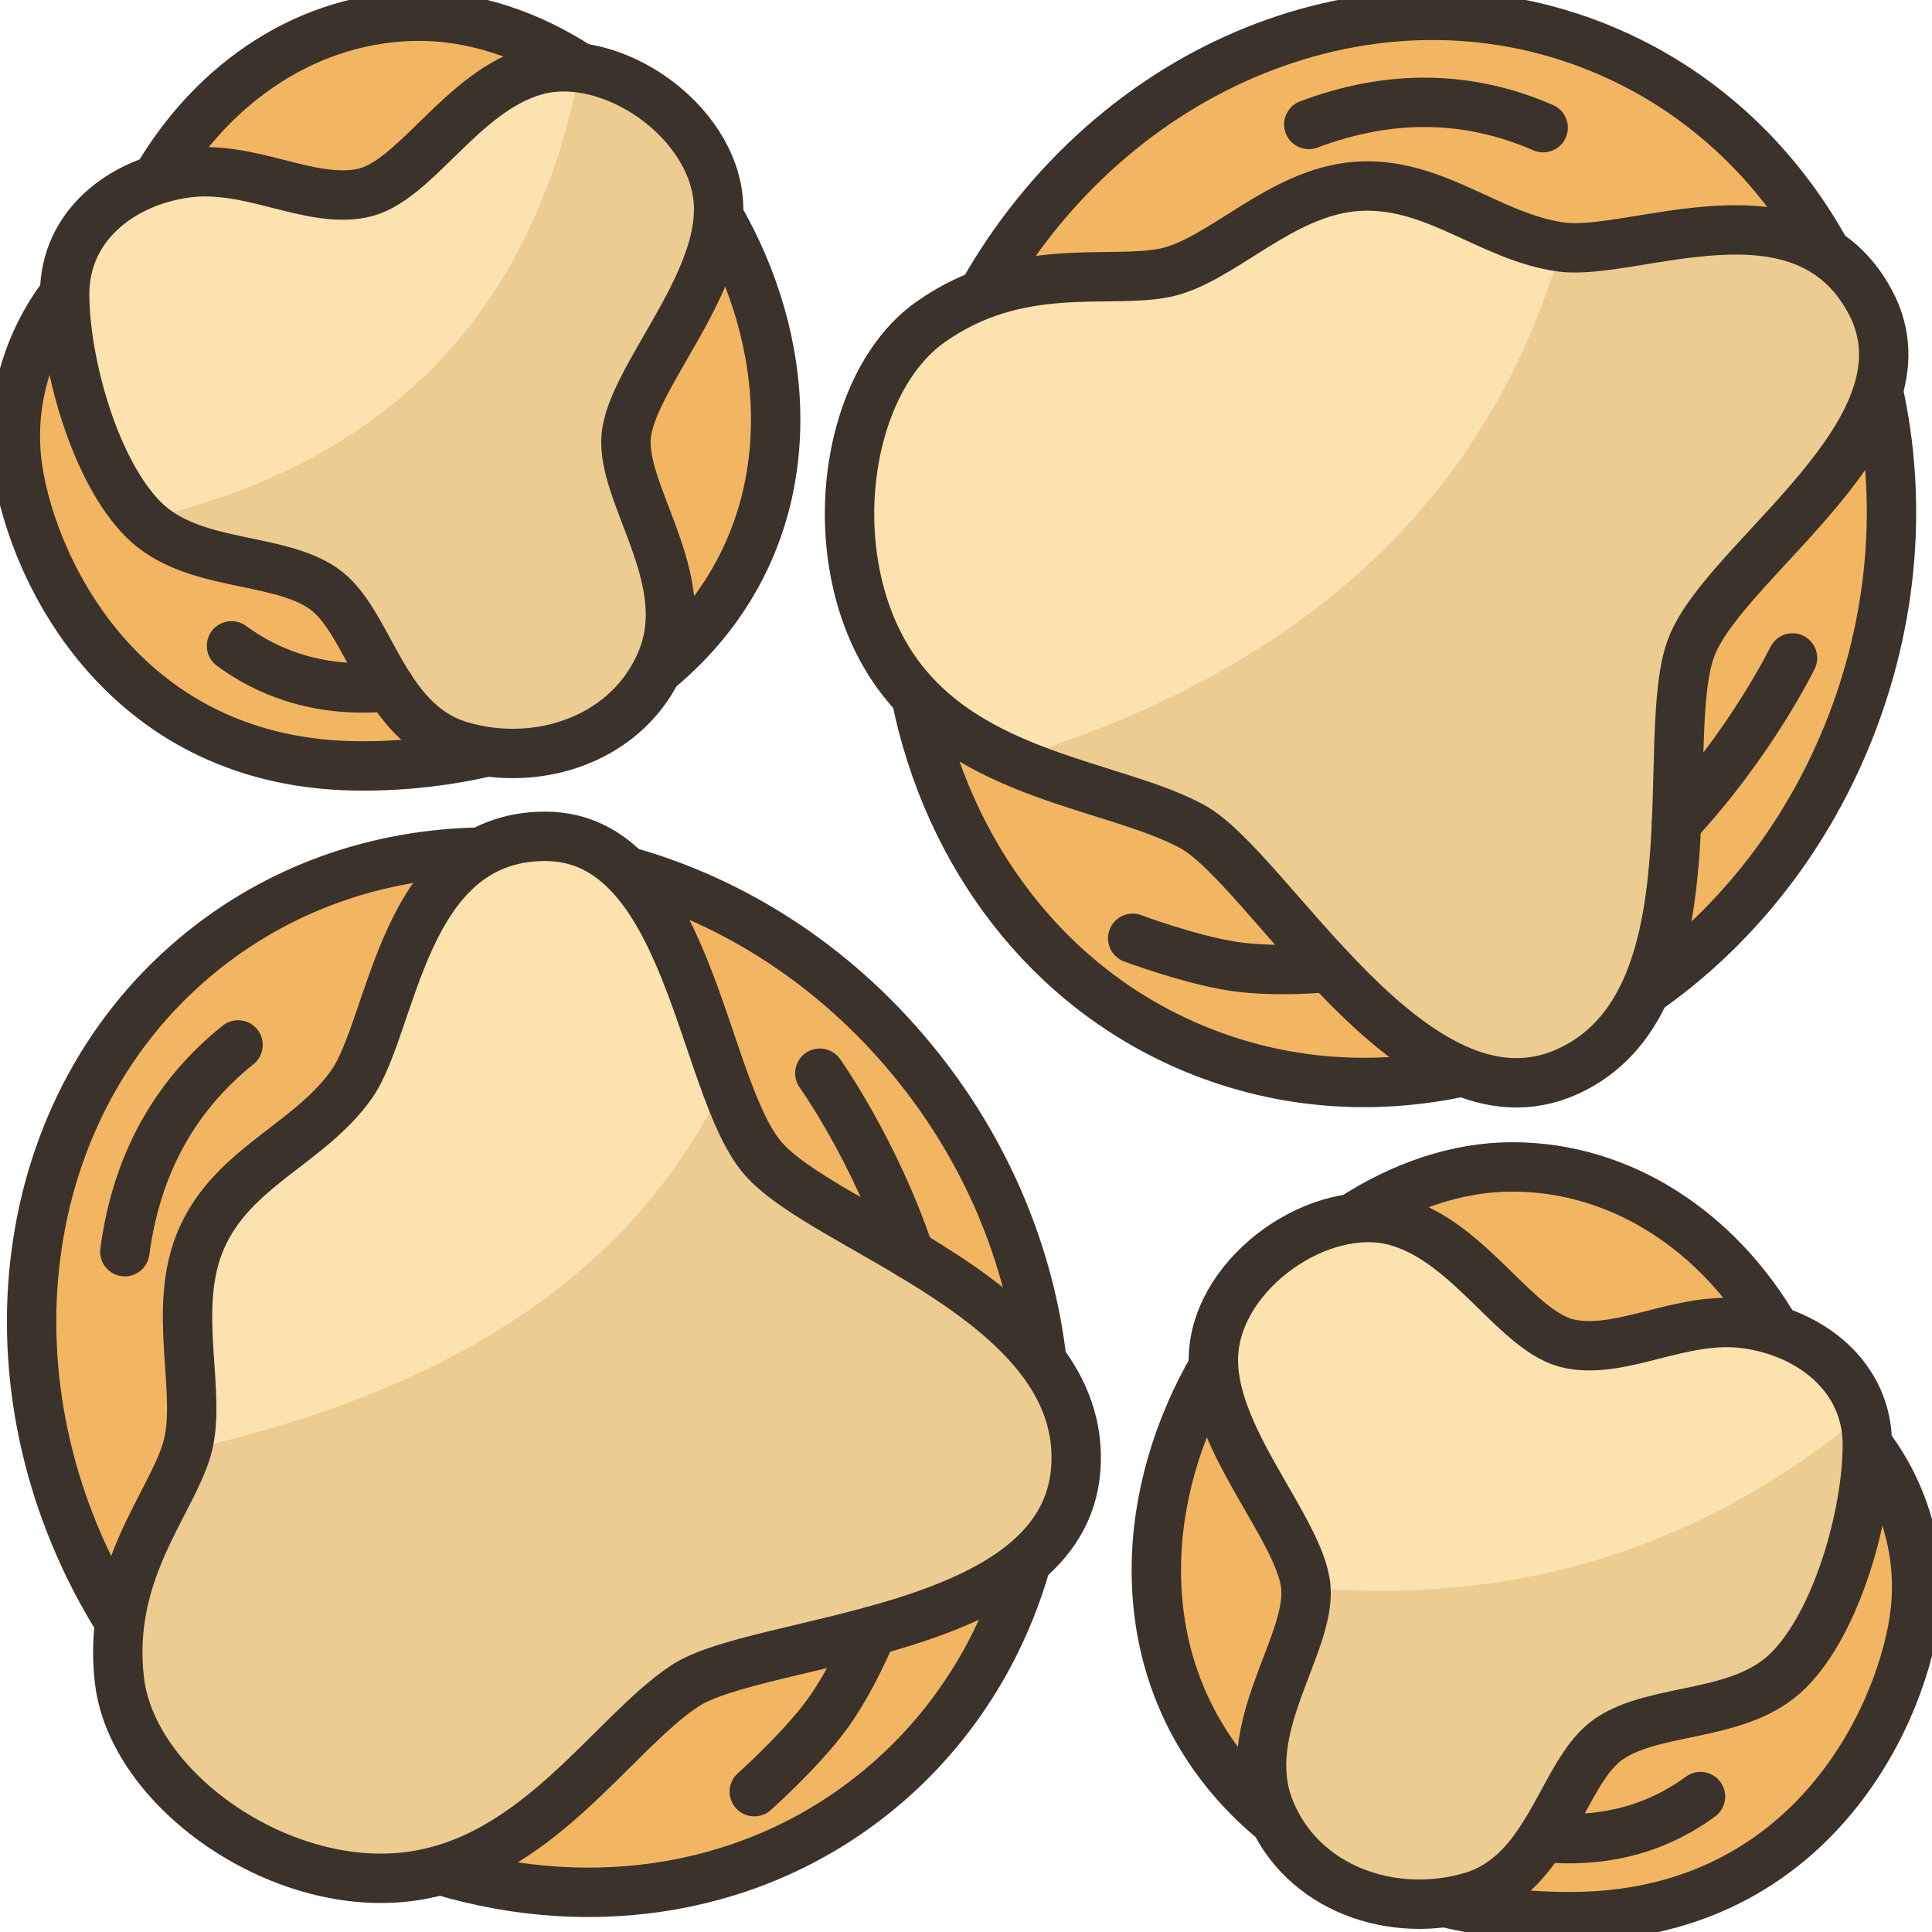
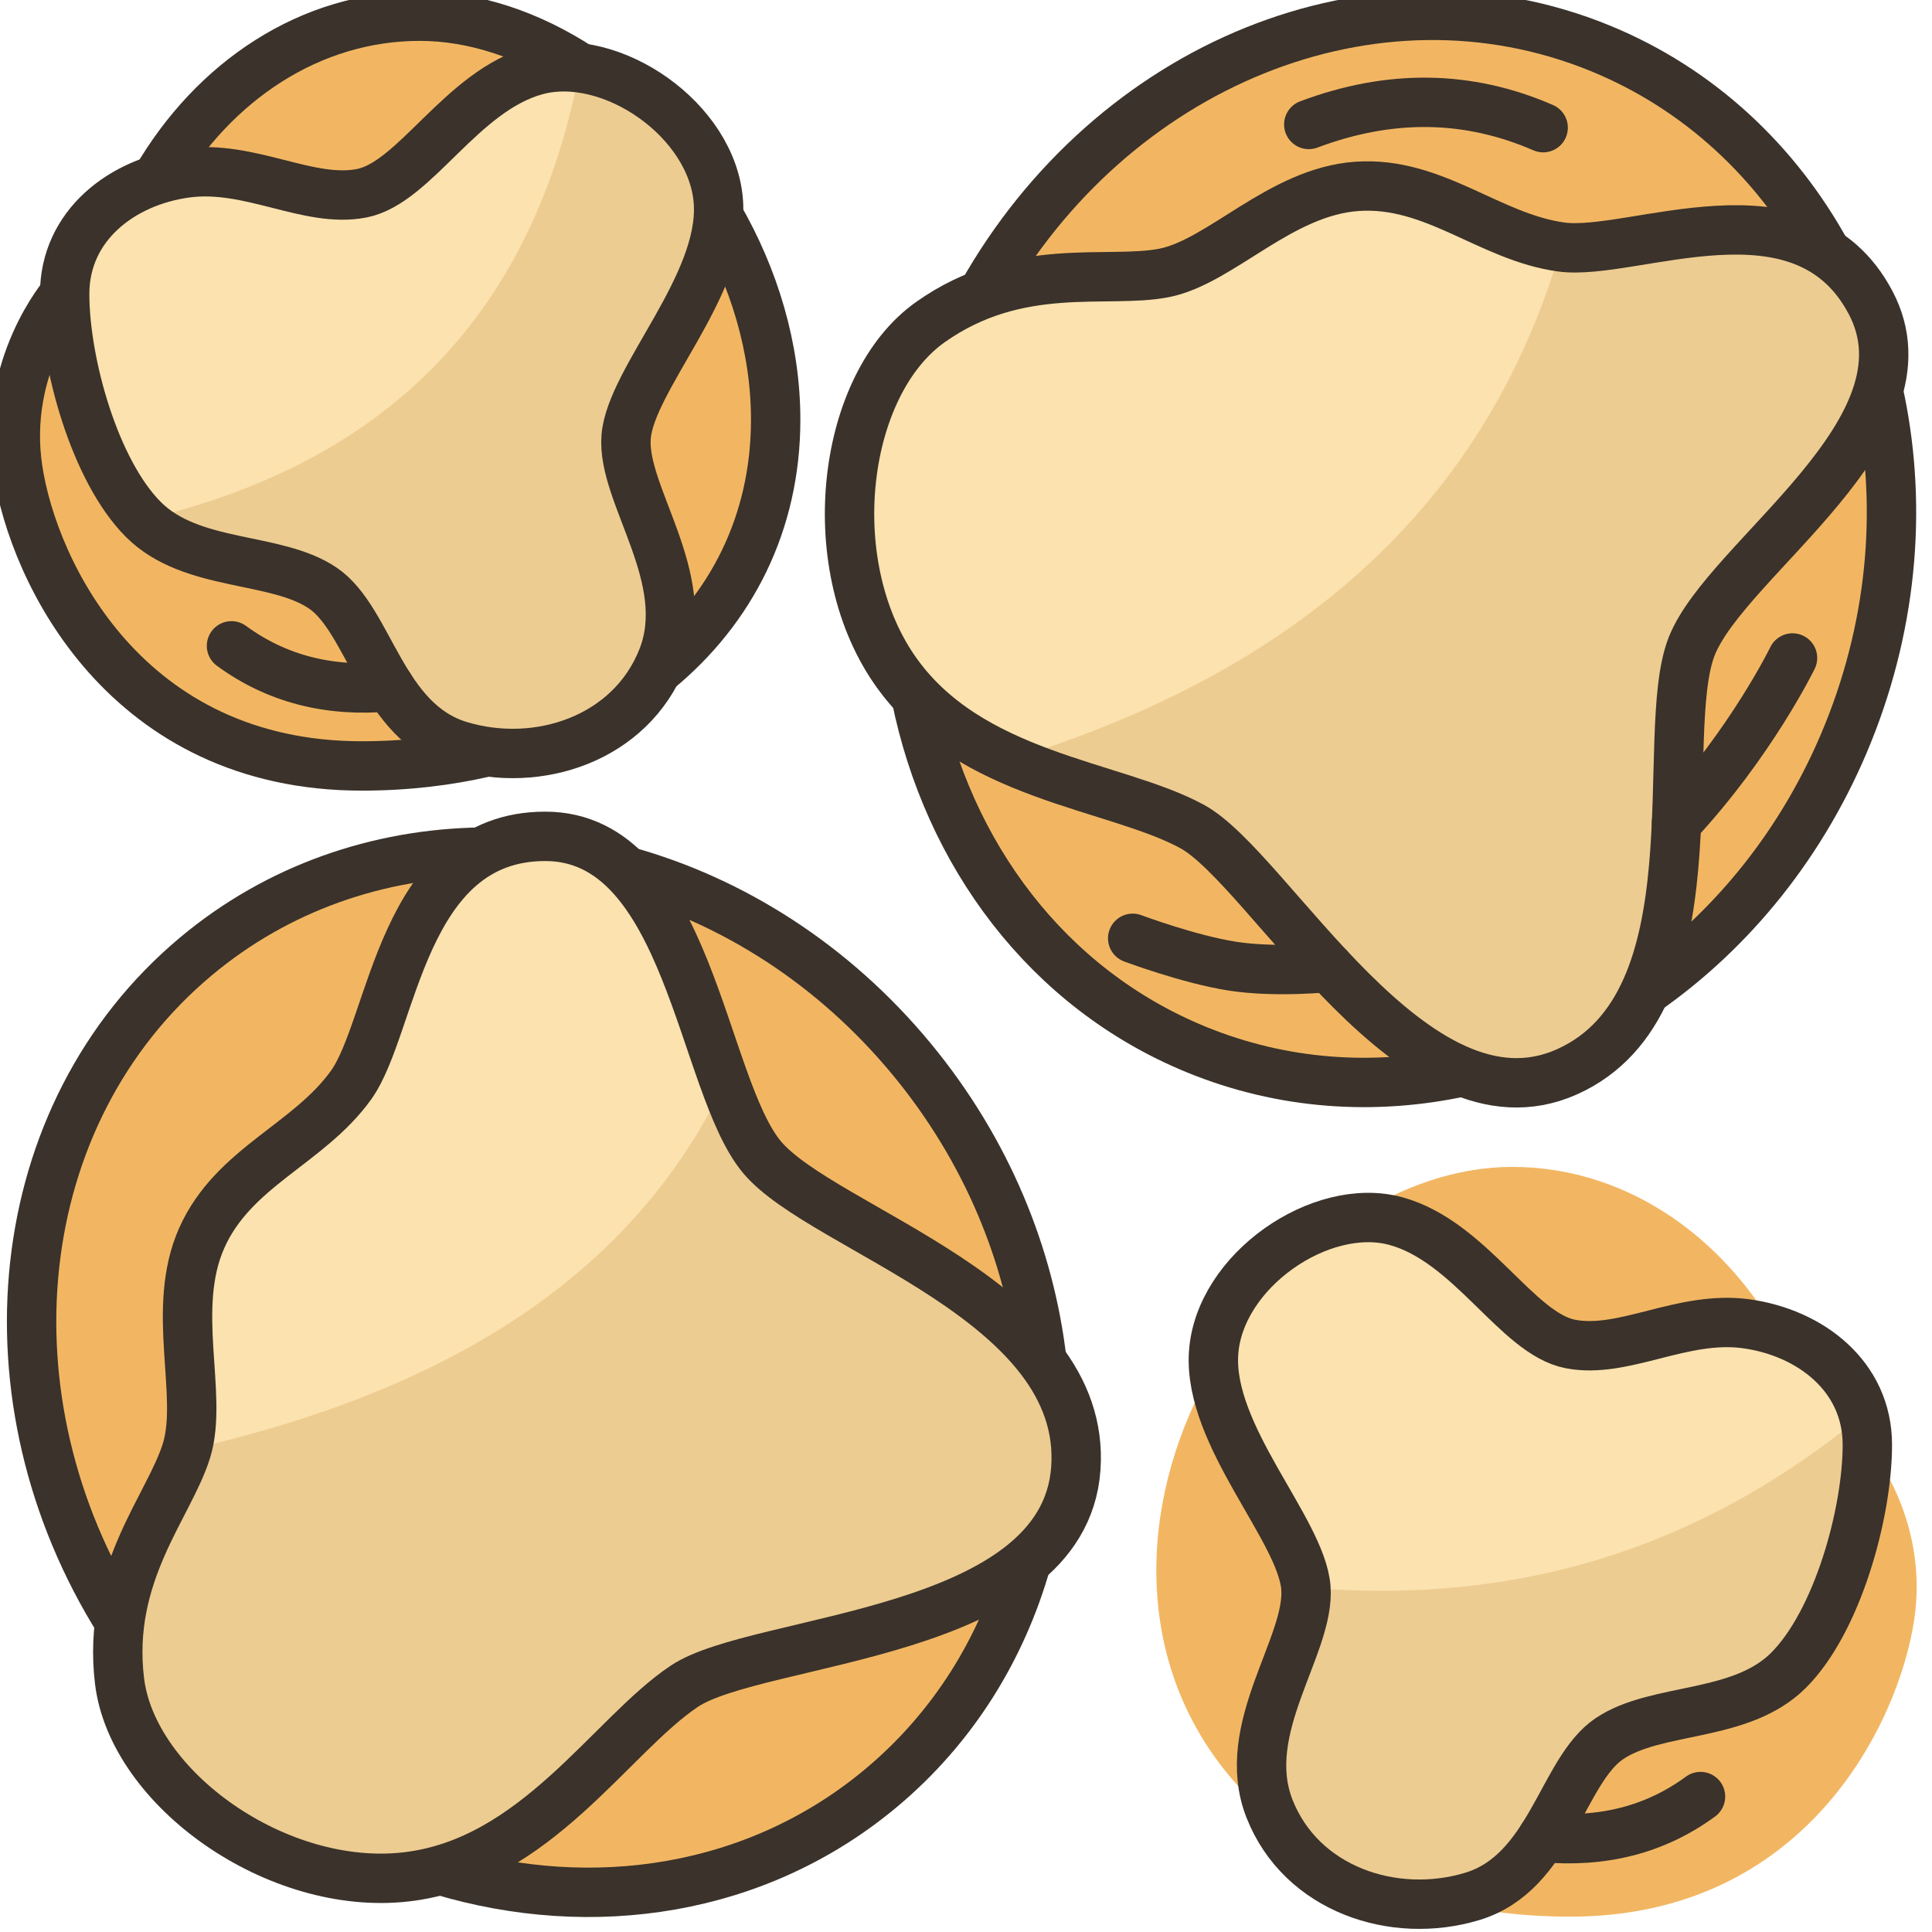
<svg xmlns="http://www.w3.org/2000/svg" width="313" height="313" viewBox="0 0 313 313" fill="none">
  <path d="M304.281 63.283L295.903 40.957C287.817 26.257 275.328 14.414 259.299 7.843C222.609 -7.211 180.05 10.514 159.108 47.707L148.396 112.785L148.389 112.791C153.538 138.316 169.641 160.114 193.756 170.007C207.816 175.776 222.739 176.733 236.98 173.621V173.615L266.528 160.555C280.545 150.774 292.239 136.502 299.387 118.822C306.895 100.247 308.2 80.833 304.281 63.283ZM116.394 34.97L93.981 11.004C85.864 5.719 76.902 2.62 67.997 2.62C50.26 2.62 34.616 13.122 25.313 29.126L10.477 47.627C10.477 47.627 0.36 59.258 2.888 76.02C5.415 92.788 20.494 124.088 58.607 124.088C65.749 124.088 72.574 123.293 78.939 121.784L106.42 108.624C118.425 98.787 125.666 84.764 125.666 67.99C125.666 56.358 122.163 44.931 116.394 34.97ZM147.75 171.647C135.031 156.22 118.642 145.911 101.439 141.117L77.971 138.049C61.29 138.303 45.025 143.824 31.71 154.972C1.242 180.484 -3.291 226.658 19.395 262.789L71.319 302.989C96.086 310.441 122.766 306.404 142.788 289.636C154.463 279.861 162.332 267.049 166.319 252.927L168.803 220.516C166.846 203.45 159.86 186.328 147.75 171.647ZM302.523 234.054L287.687 215.554C278.384 199.55 262.74 189.048 245.003 189.048C236.098 189.048 227.136 192.147 219.019 197.426L196.606 221.397C190.837 231.359 187.334 242.786 187.334 254.411C187.334 271.192 194.576 285.215 206.58 295.052L234.061 308.211C240.426 309.721 247.251 310.515 254.393 310.515C292.506 310.515 307.585 279.209 310.112 262.448C312.64 245.68 302.523 234.054 302.523 234.054Z" fill="#F2B662" />
  <path d="M302.523 234.054C302.523 245.183 297.661 262.734 289.736 270.621C281.942 278.384 268.36 276.514 260.709 281.694C253.064 286.873 251.27 303.368 238.539 307.231C237.067 307.678 235.57 308.001 234.061 308.212C223.174 309.727 211.691 305.181 206.58 295.052C206.257 294.413 205.959 293.748 205.686 293.065C200.538 280.054 212.331 266.565 211.561 257.182C210.977 250.065 202.196 239.631 198.358 229.167C197.401 226.559 196.749 223.956 196.606 221.398C196.563 220.684 196.563 219.976 196.606 219.274C197.29 208.387 208.381 198.823 219.019 197.426C221.46 197.103 223.87 197.209 226.13 197.823C238.265 201.133 245.742 216.044 254.393 217.734C263.051 219.423 272.521 213.045 282.874 214.461C284.52 214.684 286.134 215.051 287.687 215.554C294.419 217.727 300.033 222.435 301.878 229.167C302.3 230.695 302.523 232.322 302.523 234.054ZM174.293 237.93C173.839 244.246 170.827 249.102 166.319 252.928C159.959 258.337 150.625 261.703 141.297 264.255C141.297 264.255 141.297 264.255 141.297 264.261C128.703 267.708 116.115 269.683 110.867 273.186C100.042 280.408 89.019 298.033 71.32 302.989C69.568 303.473 67.749 303.846 65.861 304.063C44.888 306.51 21.469 289.767 19.364 272.329C18.954 268.913 19.01 265.746 19.395 262.79C20.979 250.679 28.034 242.196 30.238 234.936C32.983 225.906 27.568 212.039 32.698 200.544C37.821 189.048 49.999 185.378 56.88 175.789C56.98 175.653 57.073 175.51 57.172 175.367C62.619 167.113 64.65 145.47 77.971 138.049C80.846 136.441 84.249 135.497 88.33 135.497C93.72 135.497 97.968 137.658 101.44 141.117C109.426 149.091 113.283 163.983 117.431 175.367C119.263 180.403 121.157 184.757 123.492 187.52C127.61 192.396 137.428 197.227 147.359 203.164C155.451 208.002 163.605 213.579 168.803 220.516C172.56 225.528 174.771 231.254 174.293 237.93ZM101.44 70.754C100.669 80.138 112.463 93.627 107.315 106.637C107.041 107.32 106.743 107.985 106.42 108.624C101.309 118.754 89.826 123.299 78.94 121.784C77.43 121.573 75.934 121.25 74.462 120.803C69.208 119.207 65.817 115.468 63.109 111.258C59.253 105.258 56.781 98.309 52.291 95.266C44.64 90.093 31.058 91.956 23.264 84.193C19.749 80.691 16.83 75.287 14.681 69.388C11.98 61.991 10.477 53.818 10.477 47.627C10.477 43.019 12.073 39.106 14.681 36.007C17.364 32.815 21.122 30.48 25.314 29.126C26.866 28.623 28.481 28.257 30.127 28.033C40.479 26.617 49.95 32.995 58.607 31.306C67.258 29.617 74.735 14.706 86.864 11.402C89.124 10.787 91.54 10.675 93.981 11.004C104.625 12.402 115.711 21.966 116.394 32.846C116.437 33.548 116.437 34.256 116.394 34.97C115.686 47.801 102.172 61.867 101.44 70.754ZM304.281 63.277V63.283C299.636 78.939 278.359 93.732 274.055 104.749C269.826 115.568 274.596 142.986 266.528 160.555C263.908 166.256 259.939 170.92 253.872 173.64C248.127 176.211 242.457 175.826 236.98 173.616C218.821 166.331 202.767 139.142 193.122 133.894C185.633 129.82 174.206 127.771 163.648 123.082C158.084 120.617 152.768 117.412 148.396 112.785C147.135 111.463 145.955 110.016 144.875 108.444C132.851 90.956 136.472 62.258 150.749 52.173C153.544 50.192 156.345 48.757 159.109 47.707C160.636 47.13 162.152 46.67 163.648 46.31C173.287 43.95 182.199 45.478 188.601 44.211C197.805 42.398 207.388 31.051 219.87 30.194C232.347 29.331 241.296 38.423 252.934 40.019C262.535 41.329 282.899 32.492 295.903 40.957C298.673 42.758 301.107 45.341 303.033 48.974C305.573 53.769 305.684 58.563 304.281 63.277Z" fill="#FBE2AE" />
  <path d="M116.394 34.97C116.437 34.256 116.437 33.548 116.394 32.846C115.711 21.966 104.625 12.402 93.981 11.004C86.843 48.672 64.973 74.443 23.264 84.193C31.058 91.956 44.64 90.093 52.291 95.266C56.781 98.309 59.253 105.258 63.109 111.258C65.817 115.468 69.208 119.207 74.462 120.803C75.934 121.25 77.43 121.573 78.94 121.784C89.826 123.299 101.309 118.753 106.42 108.624C106.743 107.985 107.041 107.32 107.315 106.637C112.463 93.626 100.669 80.138 101.44 70.754C102.172 61.867 115.686 47.8 116.394 34.97ZM303.033 48.974C301.107 45.341 298.673 42.758 295.903 40.957C282.899 32.492 262.535 41.329 252.934 40.019C240.473 82.861 209.072 109.113 163.648 123.082C174.206 127.771 185.633 129.82 193.122 133.894C202.767 139.142 218.821 166.331 236.98 173.615C242.457 175.826 248.127 176.211 253.872 173.64C259.939 170.92 263.908 166.256 266.528 160.555C274.596 142.986 269.826 115.568 274.055 104.749C278.359 93.732 299.636 78.939 304.281 63.283V63.277C305.684 58.563 305.573 53.769 303.033 48.974ZM168.803 220.516C163.605 213.579 155.451 208.002 147.359 203.164C137.428 197.227 127.61 192.395 123.492 187.52C121.157 184.757 119.263 180.403 117.431 175.367C101.84 208.017 70.594 225.803 30.238 234.936C28.034 242.196 20.979 250.679 19.395 262.789C19.01 265.745 18.954 268.913 19.364 272.328C21.469 289.767 44.888 306.51 65.861 304.063C67.749 303.846 69.568 303.473 71.32 302.989C89.019 298.033 100.042 280.408 110.867 273.185C116.115 269.683 128.703 267.708 141.297 264.261C141.297 264.255 141.297 264.255 141.297 264.255C150.625 261.703 159.959 258.337 166.319 252.927C170.827 249.102 173.839 244.245 174.293 237.929C174.771 231.253 172.56 225.527 168.803 220.516ZM301.878 229.167C277.179 249.539 247.793 260.343 211.561 257.181C212.331 266.565 200.538 280.054 205.686 293.065C205.959 293.748 206.257 294.412 206.58 295.052C211.691 305.181 223.174 309.727 234.061 308.212C235.57 308.001 237.067 307.678 238.539 307.23C251.27 303.368 253.064 286.873 260.709 281.694C268.36 276.514 281.942 278.383 289.736 270.621C297.661 262.733 302.523 245.183 302.523 234.054C302.523 232.322 302.3 230.694 301.878 229.167Z" fill="#EDCC91" />
  <path d="M56.878 175.788C63.755 166.195 65.036 135.495 88.327 135.495C111.618 135.495 113.591 175.792 123.495 187.523C133.4 199.255 176.247 210.683 174.292 237.927C172.337 265.17 122.773 265.241 110.87 273.182C98.967 281.123 86.833 301.622 65.859 304.064C44.886 306.507 21.468 289.765 19.363 272.326C17.258 254.888 27.491 243.965 30.236 234.935C32.98 225.905 27.565 212.039 32.694 200.544C37.824 189.049 50.001 185.381 56.878 175.788Z" stroke="#3A322B" stroke-width="8" stroke-miterlimit="10" stroke-linejoin="round" />
  <path d="M19.397 262.792C-3.293 226.656 1.242 180.484 31.71 154.973C45.027 143.823 61.288 138.302 77.974 138.048M166.317 252.93C162.331 267.049 154.462 279.861 142.785 289.639C122.763 306.403 96.085 310.442 71.318 302.987M101.438 141.12C118.643 145.909 135.028 156.22 147.751 171.646C159.862 186.327 166.843 203.447 168.803 220.513" stroke="#3A322B" stroke-width="8" stroke-miterlimit="10" stroke-linejoin="round" />
-   <path d="M141.298 264.257C141.298 264.257 138.038 272.312 133.753 278.054C129.469 283.796 122.201 290.266 122.201 290.266M132.819 173.868C132.819 173.868 141.702 186.308 147.358 203.166M38.571 169.283C28.21 177.593 22.094 188.76 20.223 202.783" stroke="#3A322B" stroke-width="8" stroke-miterlimit="10" stroke-linecap="round" stroke-linejoin="round" />
  <path d="M252.937 40.016C264.575 41.606 292.054 28.278 303.03 48.976C314.005 69.673 279.659 90.416 274.056 104.746C268.454 119.076 278.64 162.538 253.87 173.639C229.099 184.74 205.682 140.728 193.12 133.892C180.559 127.057 156.897 125.934 144.875 108.446C132.854 90.959 136.474 62.259 150.748 52.171C165.022 42.083 179.406 46.029 188.604 44.213C197.802 42.397 207.389 31.051 219.869 30.191C232.348 29.332 241.299 38.426 252.937 40.016Z" stroke="#3A322B" stroke-width="8" stroke-miterlimit="10" stroke-linejoin="round" />
  <path d="M159.111 47.709C180.052 10.516 222.607 -7.212 259.299 7.843C275.335 14.422 287.831 26.271 295.916 40.979M236.978 173.623C222.74 176.734 207.816 175.78 193.754 170.01C169.643 160.117 153.536 138.313 148.391 112.79M304.284 63.279C308.199 80.825 306.894 100.244 299.386 118.82C292.24 136.501 280.544 150.773 266.527 160.556" stroke="#3A322B" stroke-width="8" stroke-miterlimit="10" stroke-linejoin="round" />
  <path d="M215.274 156.727C215.274 156.727 206.686 157.625 199.64 156.524C192.595 155.422 183.506 152.013 183.506 152.013M290.404 106.597C290.404 106.597 283.701 120.354 271.609 133.324M250.005 20.682C237.848 15.39 225.19 15.217 212.033 20.163" stroke="#3A322B" stroke-width="8" stroke-miterlimit="10" stroke-linecap="round" stroke-linejoin="round" />
  <path d="M58.605 31.308C67.26 29.617 74.737 14.705 86.867 11.399C98.998 8.093 115.553 19.471 116.393 32.846C117.232 46.221 102.209 61.371 101.438 70.755C100.668 80.139 112.462 93.624 107.313 106.639C102.165 119.654 87.196 124.66 74.462 120.801C61.728 116.942 59.937 100.445 52.288 95.267C44.638 90.09 31.059 91.955 23.264 84.195C15.342 76.309 10.475 58.756 10.475 47.629C10.475 36.503 19.767 29.448 30.123 28.033C40.48 26.619 49.95 32.998 58.605 31.308Z" stroke="#3A322B" stroke-width="8" stroke-miterlimit="10" stroke-linejoin="round" />
  <path d="M94.017 11.027C85.891 5.73 76.915 2.623 67.998 2.623C50.264 2.623 34.616 13.124 25.311 29.126M106.42 108.623C118.425 98.79 125.665 84.763 125.665 67.988C125.665 56.357 122.162 44.934 116.396 34.971M10.475 47.629C10.475 47.629 0.362 59.256 2.89 76.021C5.418 92.786 20.492 124.089 58.605 124.089C65.75 124.089 72.573 123.296 78.943 121.787" stroke="#3A322B" stroke-width="8" stroke-miterlimit="10" stroke-linejoin="round" />
  <path d="M37.503 104.632C44.773 109.963 53.309 112.171 63.111 111.256" stroke="#3A322B" stroke-width="8" stroke-miterlimit="10" stroke-linecap="round" stroke-linejoin="round" />
  <path d="M254.395 217.734C245.741 216.043 238.264 201.131 226.133 197.825C214.003 194.52 197.447 205.897 196.608 219.272C195.769 232.647 210.791 247.797 211.562 257.181C212.333 266.565 200.539 280.051 205.687 293.066C210.835 306.08 225.805 311.087 238.538 307.228C251.272 303.369 253.064 286.871 260.713 281.694C268.362 276.516 281.941 278.381 289.737 270.621C297.659 262.736 302.526 245.182 302.526 234.056C302.526 222.929 293.235 215.874 282.878 214.46C272.52 213.046 263.05 219.424 254.395 217.734Z" stroke="#3A322B" stroke-width="8" stroke-miterlimit="10" stroke-linejoin="round" />
-   <path d="M218.983 197.454C227.11 192.157 236.086 189.049 245.003 189.049C262.737 189.049 278.385 199.551 287.69 215.552M206.58 295.049C194.575 285.217 187.335 271.189 187.335 254.415C187.335 242.784 190.838 231.361 196.604 221.398M302.526 234.056C302.526 234.056 312.638 245.683 310.11 262.448C307.583 279.213 292.508 310.516 254.395 310.516C247.25 310.516 240.427 309.723 234.057 308.213" stroke="#3A322B" stroke-width="8" stroke-miterlimit="10" stroke-linejoin="round" />
  <path d="M275.497 291.059C268.227 296.39 259.691 298.597 249.889 297.683" stroke="#3A322B" stroke-width="8" stroke-miterlimit="10" stroke-linecap="round" stroke-linejoin="round" />
</svg>